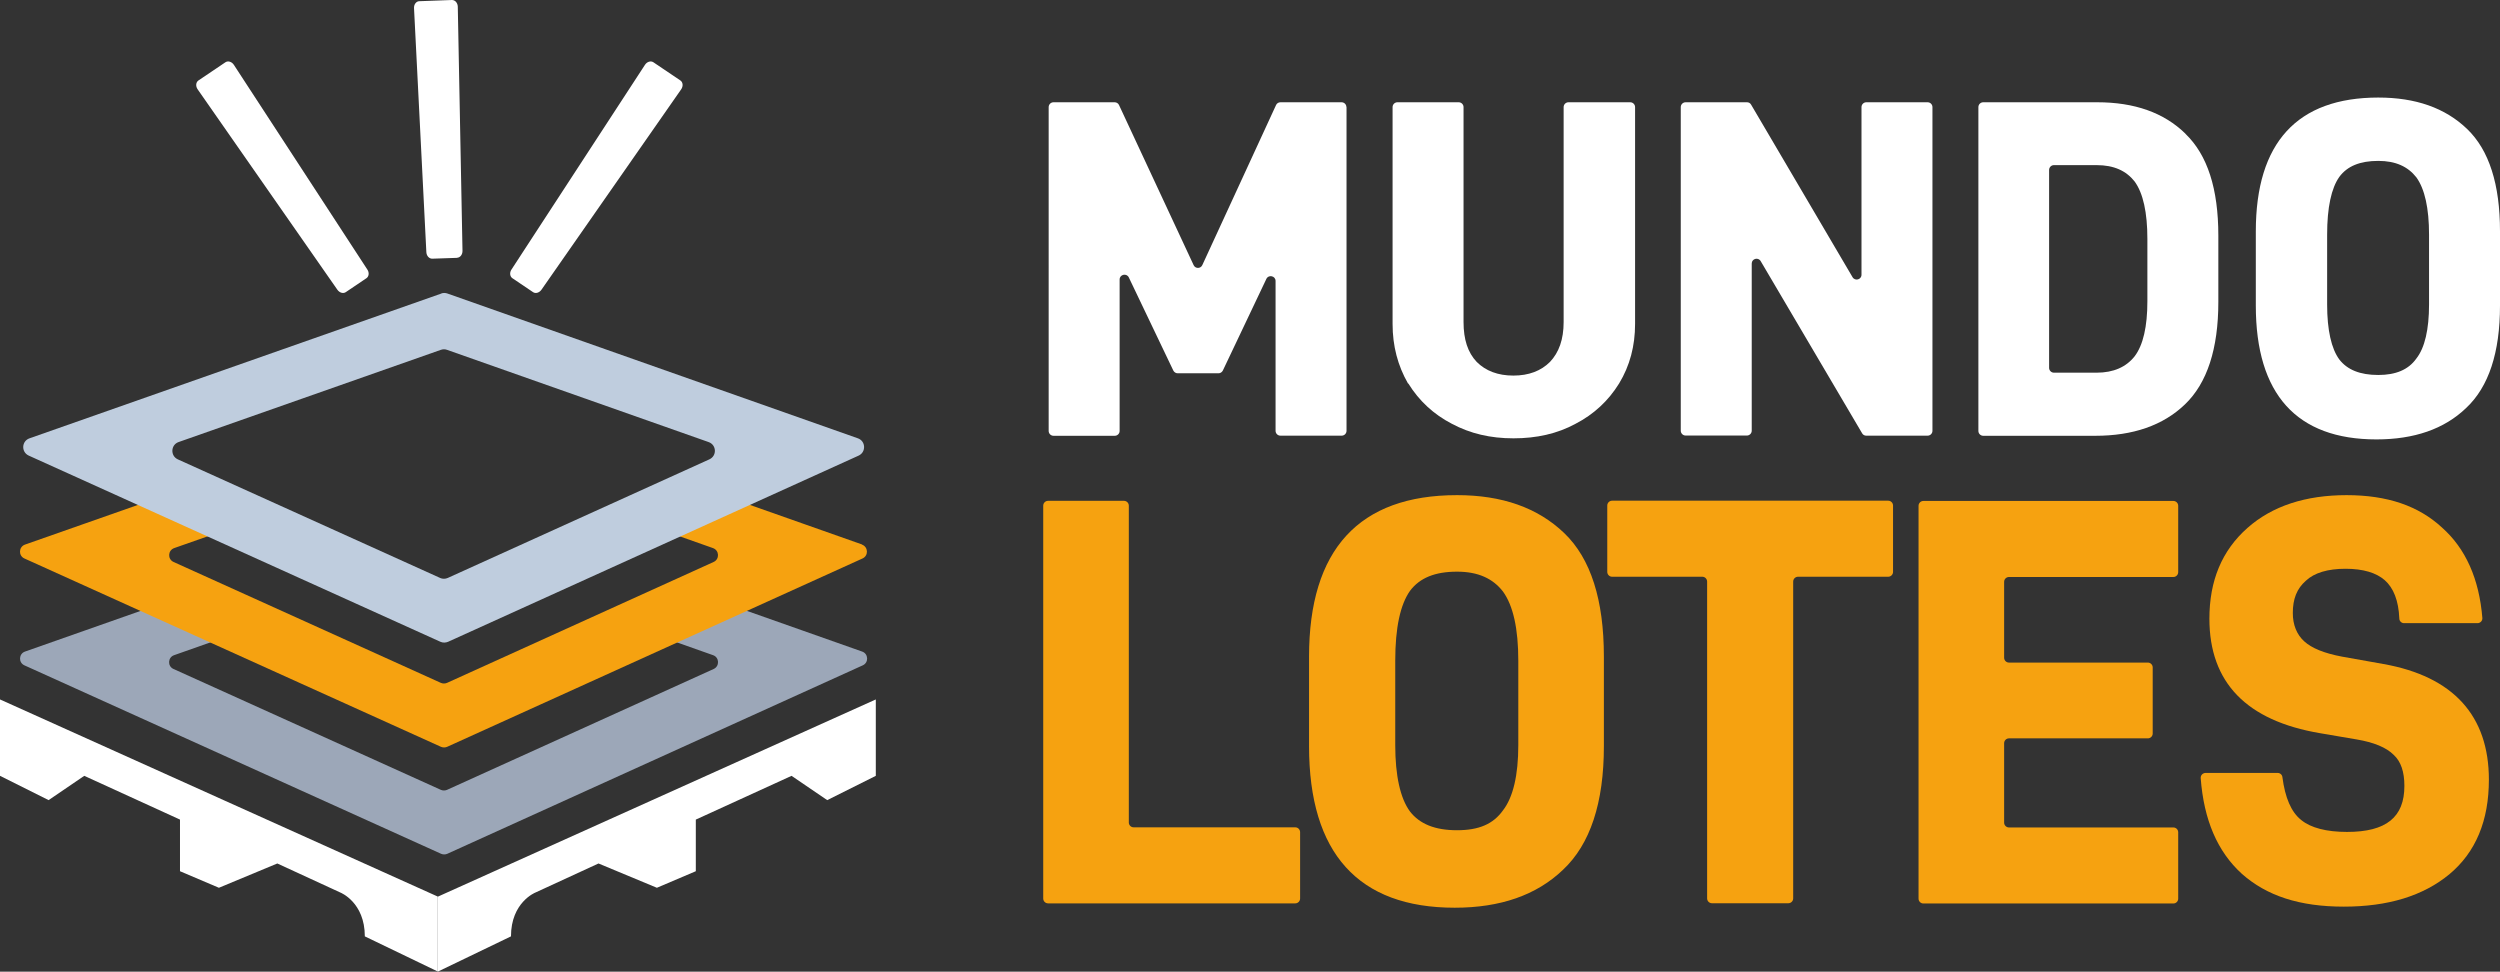
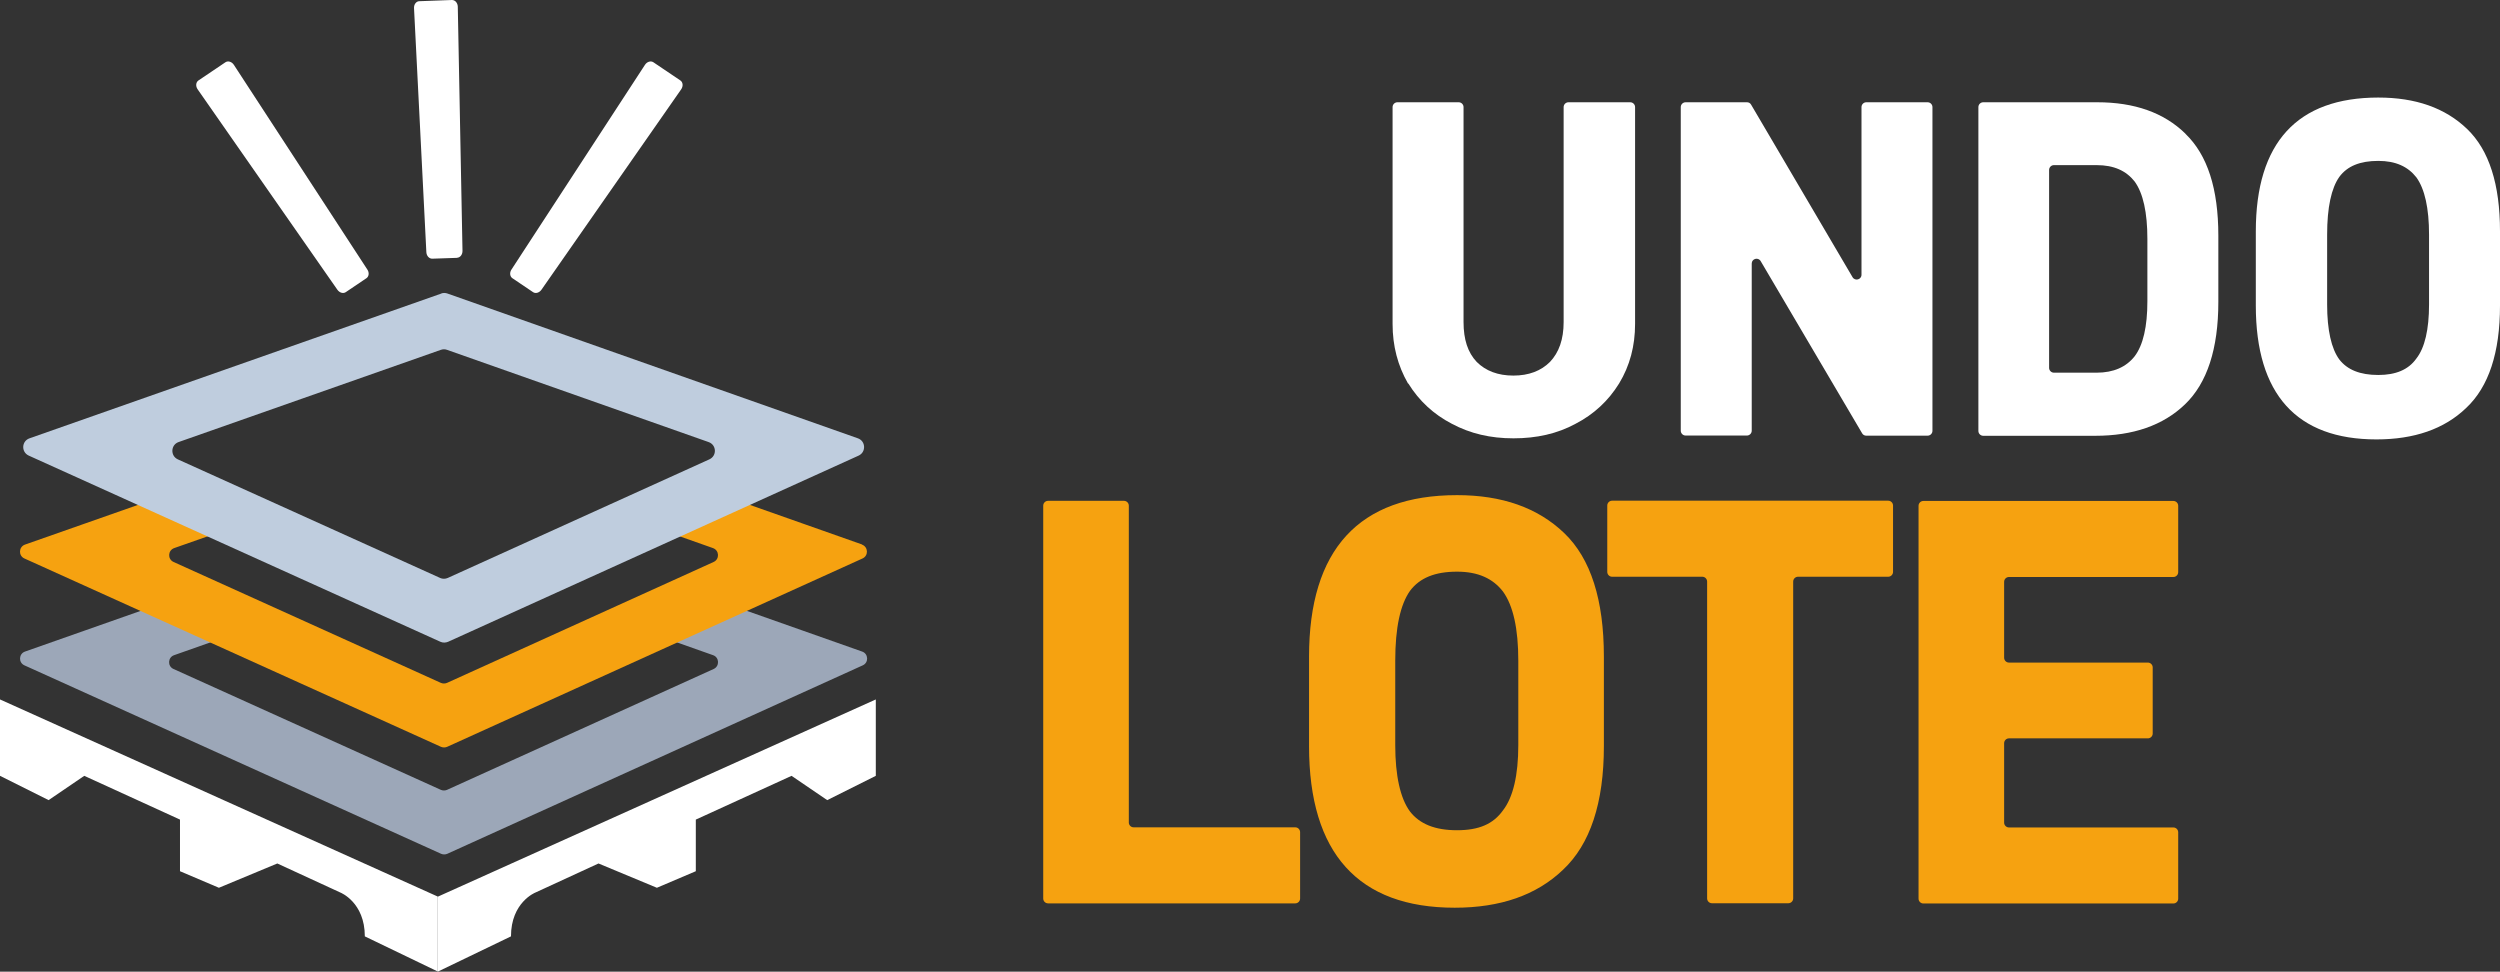
<svg xmlns="http://www.w3.org/2000/svg" viewBox="0 0 206.81 80.38" data-name="Capa 1" id="uuid-af1757cc-f073-49ae-9b78-488cae86e96a">
  <rect x="0" y="0" width="206.81" height="80.38" fill="#333333" stroke="none" />
  <defs>
    <style>
      .uuid-995a46ac-8577-45b8-a27e-d5f5a7e4ba58 {
        fill: #bfcdde;
      }

      .uuid-e639a6cd-9c69-412c-ac05-cd85859443a0 {
        fill: #fff;
      }

      .uuid-1aace0d0-0893-40b1-b81e-491b660fa49f {
        fill: #f6a210;
      }

      .uuid-c7d4f4ec-621c-45a7-9555-31e2ab22f88a {
        fill: #9ca7b8;
      }
    </style>
  </defs>
-   <path d="M111.39,8.86v26.78c0,.22-.18.4-.4.4h-5.07c-.22,0-.4-.18-.4-.4v-12.4c0-.42-.58-.55-.76-.17l-3.6,7.58c-.07.14-.21.23-.36.23h-3.38c-.15,0-.29-.09-.36-.23l-3.68-7.7c-.18-.38-.76-.25-.76.17v12.53c0,.22-.18.4-.4.4h-5.07c-.22,0-.4-.18-.4-.4V8.86c0-.22.18-.4.4-.4h5.06c.15,0,.3.09.36.23l6.17,13.24c.14.31.58.31.72,0l6.1-13.24c.06-.14.21-.23.36-.23h5.06c.22,0,.4.18.4.4Z" class="uuid-e639a6cd-9c69-412c-ac05-cd85859443a0" />
  <path d="M116.48,31.73c-.85-1.48-1.28-3.11-1.28-4.93V8.86c0-.22.18-.4.4-.4h5.07c.22,0,.4.18.4.4v17.78c0,1.44.35,2.52,1.09,3.3.74.74,1.75,1.13,3.03,1.13s2.29-.39,3.03-1.13c.74-.78,1.13-1.86,1.13-3.3V8.86c0-.22.18-.4.4-.4h5.11c.22,0,.4.18.4.4v17.93c0,1.83-.43,3.46-1.32,4.93-.89,1.44-2.1,2.56-3.61,3.34-1.51.82-3.22,1.2-5.13,1.2s-3.57-.39-5.09-1.2c-1.51-.78-2.72-1.9-3.61-3.34Z" class="uuid-e639a6cd-9c69-412c-ac05-cd85859443a0" />
  <path d="M159.86,8.86v26.78c0,.22-.18.4-.4.4h-5.08c-.14,0-.27-.07-.34-.2l-8.39-14.24c-.21-.35-.74-.2-.74.2v13.83c0,.22-.18.4-.4.4h-5.07c-.22,0-.4-.18-.4-.4V8.86c0-.22.18-.4.4-.4h5.08c.14,0,.27.07.34.2l8.39,14.27c.21.35.74.2.74-.2v-13.87c0-.22.18-.4.4-.4h5.07c.22,0,.4.18.4.4Z" class="uuid-e639a6cd-9c69-412c-ac05-cd85859443a0" />
  <path d="M180.79,11.07c1.82,1.75,2.72,4.54,2.72,8.43v5.48c0,3.88-.93,6.72-2.76,8.47-1.82,1.75-4.31,2.6-7.42,2.6h-9.27c-.22,0-.4-.18-.4-.4V8.86c0-.22.18-.4.4-.4h9.43c3.07,0,5.51.85,7.3,2.6ZM176.59,29.47c.7-.93,1.05-2.45,1.05-4.54v-5.17c0-2.18-.35-3.77-1.05-4.74-.7-.89-1.71-1.36-3.15-1.36h-3.53c-.22,0-.4.18-.4.4v16.37c0,.22.18.4.4.4h3.53c1.4,0,2.45-.47,3.15-1.36Z" class="uuid-e639a6cd-9c69-412c-ac05-cd85859443a0" />
  <path d="M196.75,8.07c3.07,0,5.52.85,7.34,2.6s2.72,4.58,2.72,8.47v6.14c0,3.88-.93,6.72-2.8,8.47-1.82,1.75-4.31,2.6-7.42,2.6-6.6,0-9.98-3.73-9.98-11.07v-6.14c0-7.34,3.42-11.07,10.14-11.07ZM200.94,25.2v-5.79c0-2.18-.35-3.77-1.05-4.74-.7-.89-1.71-1.36-3.15-1.36-1.51,0-2.56.43-3.22,1.32-.66.93-1.01,2.52-1.01,4.78v5.79c0,2.1.35,3.65,1.01,4.54.66.85,1.71,1.28,3.22,1.28,1.44,0,2.49-.43,3.15-1.36.7-.89,1.05-2.41,1.05-4.47Z" class="uuid-e639a6cd-9c69-412c-ac05-cd85859443a0" />
  <path d="M93.78,68.44h13.37c.22,0,.4.18.4.4v5.49c0,.22-.18.4-.4.4h-20.45c-.22,0-.4-.18-.4-.4v-32.5c0-.22.18-.4.4-.4h6.28c.22,0,.4.18.4.4v26.21c0,.22.18.4.4.4Z" class="uuid-1aace0d0-0893-40b1-b81e-491b660fa49f" />
  <path d="M120.54,40.96c3.7,0,6.66,1.03,8.86,3.14,2.2,2.11,3.28,5.53,3.28,10.22v7.41c0,4.69-1.13,8.11-3.38,10.22-2.2,2.11-5.2,3.14-8.96,3.14-7.97,0-12.05-4.5-12.05-13.36v-7.41c0-8.86,4.13-13.36,12.24-13.36ZM125.6,61.64v-6.99c0-2.63-.42-4.55-1.27-5.72-.84-1.08-2.06-1.64-3.8-1.64-1.83,0-3.09.52-3.89,1.59-.8,1.13-1.22,3.05-1.22,5.77v6.99c0,2.53.42,4.41,1.22,5.49.8,1.03,2.06,1.55,3.89,1.55s3-.52,3.8-1.64c.84-1.08,1.27-2.91,1.27-5.39Z" class="uuid-1aace0d0-0893-40b1-b81e-491b660fa49f" />
  <path d="M147.95,74.72h-6.33c-.22,0-.4-.18-.4-.4v-26.21c0-.22-.18-.4-.4-.4h-7.46c-.22,0-.4-.18-.4-.4v-5.49c0-.22.18-.4.4-.4h22.84c.22,0,.4.18.4.4v5.49c0,.22-.18.4-.4.4h-7.46c-.22,0-.4.18-.4.4v26.21c0,.22-.18.4-.4.4Z" class="uuid-1aace0d0-0893-40b1-b81e-491b660fa49f" />
  <path d="M178.08,55.19v5.49c0,.22-.18.4-.4.4h-11.49c-.22,0-.4.18-.4.4v6.57c0,.22.18.4.4.4h13.6c.22,0,.4.18.4.4v5.49c0,.22-.18.4-.4.4h-20.68c-.22,0-.4-.18-.4-.4v-32.5c0-.22.18-.4.4-.4h20.68c.22,0,.4.18.4.4v5.49c0,.22-.18.4-.4.4h-13.6c-.22,0-.4.18-.4.4v6.28c0,.22.18.4.4.4h11.49c.22,0,.4.18.4.4Z" class="uuid-1aace0d0-0893-40b1-b81e-491b660fa49f" />
-   <path d="M182.45,63.94h5.97c.2,0,.37.15.39.35.22,1.69.72,2.88,1.55,3.54.8.66,2.11.99,3.8.99,3.24,0,4.74-1.22,4.74-3.8,0-1.17-.28-2.02-.89-2.58-.61-.61-1.64-1.03-3.05-1.27l-3.05-.52c-6.05-1.03-9.14-4.17-9.14-9.47,0-3.14,1.03-5.63,3.14-7.5,2.06-1.83,4.83-2.72,8.21-2.72s5.95.89,7.88,2.67c1.98,1.75,3.09,4.28,3.35,7.49.02.23-.17.43-.4.43h-6.08c-.22,0-.39-.18-.39-.39-.06-1.48-.48-2.53-1.21-3.17-.7-.61-1.78-.94-3.24-.94s-2.58.33-3.28.99c-.75.66-1.08,1.5-1.08,2.67,0,.99.33,1.78.94,2.34.61.56,1.64.99,3.14,1.27l3.42.61c5.77,1.03,8.72,4.27,8.72,9.57,0,3.38-1.08,6-3.28,7.83-2.16,1.78-5.06,2.67-8.72,2.67s-6.38-.89-8.44-2.72c-2.03-1.85-3.14-4.47-3.4-7.91-.02-.23.17-.43.4-.43Z" class="uuid-1aace0d0-0893-40b1-b81e-491b660fa49f" />
  <path d="M0,64.18l4.02,2.01,2.95-2.01,7.92,3.62v4.27l3.22,1.37,4.83-2.01,5.23,2.41s2.01.8,2.01,3.62l6.04,2.91v-6.2L0,57.86v6.32Z" class="uuid-e639a6cd-9c69-412c-ac05-cd85859443a0" />
  <path d="M72.45,64.18l-4.02,2.01-2.95-2.01-7.92,3.62v4.27s-3.22,1.37-3.22,1.37l-4.83-2.01-5.23,2.41s-2.01.8-2.01,3.62l-6.04,2.91v-6.2s36.22-16.31,36.22-16.31v6.32Z" class="uuid-e639a6cd-9c69-412c-ac05-cd85859443a0" />
  <path d="M37.82,21.33l-2.07.07c-.25,0-.46-.23-.48-.53l-1.02-20.19c-.02-.31.18-.58.44-.58L37.39,0c.26,0,.47.24.48.55l.39,20.21c0,.3-.19.55-.44.56Z" class="uuid-e639a6cd-9c69-412c-ac05-cd85859443a0" />
  <path d="M30.32,23.01l-1.72,1.16c-.21.14-.51.05-.69-.2L16.35,7.39c-.18-.26-.15-.58.06-.73l2.24-1.51c.21-.14.53-.05.7.22l11.04,16.93c.17.25.13.57-.07.71Z" class="uuid-e639a6cd-9c69-412c-ac05-cd85859443a0" />
  <path d="M42.38,23.01l1.72,1.16c.21.14.51.05.69-.2l11.56-16.58c.18-.26.15-.58-.06-.73l-2.24-1.51c-.21-.14-.53-.05-.7.22l-11.04,16.93c-.17.25-.13.57.07.71Z" class="uuid-e639a6cd-9c69-412c-ac05-cd85859443a0" />
  <path d="M71.32,53.9l-12.21-4.31-5.86,2.58,5.74,2.03c.52.18.55.91.05,1.14l-22.06,10c-.16.07-.35.07-.51,0l-22.12-10c-.51-.23-.47-.96.05-1.14l5.87-2.07-5.81-2.59-12.39,4.36c-.52.18-.56.91-.05,1.14l34.47,15.59c.16.07.35.07.51,0l34.37-15.59c.51-.23.47-.96-.05-1.14Z" class="uuid-c7d4f4ec-621c-45a7-9555-31e2ab22f88a" />
  <path d="M71.31,45.04l-12.16-4.29-5.72,2.63,5.55,1.96c.53.19.56.92.05,1.15l-22.05,10c-.16.07-.35.07-.51,0l-22.11-10c-.51-.23-.48-.96.05-1.15l5.87-2.06-5.61-2.66-1.07.38-11.53,4.05c-.53.19-.56.92-.05,1.15l34.46,15.58c.16.07.35.07.51,0l34.36-15.58c.51-.23.48-.96-.05-1.15Z" class="uuid-1aace0d0-0893-40b1-b81e-491b660fa49f" />
  <path d="M36.49,24.29L2.44,36.26c-.66.23-.7,1.14-.06,1.43l34.05,15.4c.2.09.43.09.64,0l33.96-15.4c.63-.29.59-1.2-.06-1.43l-33.96-11.98c-.17-.06-.35-.06-.51,0ZM36.41,47.81l-21.7-9.81c-.63-.29-.59-1.2.06-1.43l21.7-7.63c.17-.06.35-.06.51,0l21.64,7.63c.66.23.7,1.14.06,1.43l-21.64,9.81c-.2.09-.43.09-.64,0Z" class="uuid-995a46ac-8577-45b8-a27e-d5f5a7e4ba58" />
</svg>